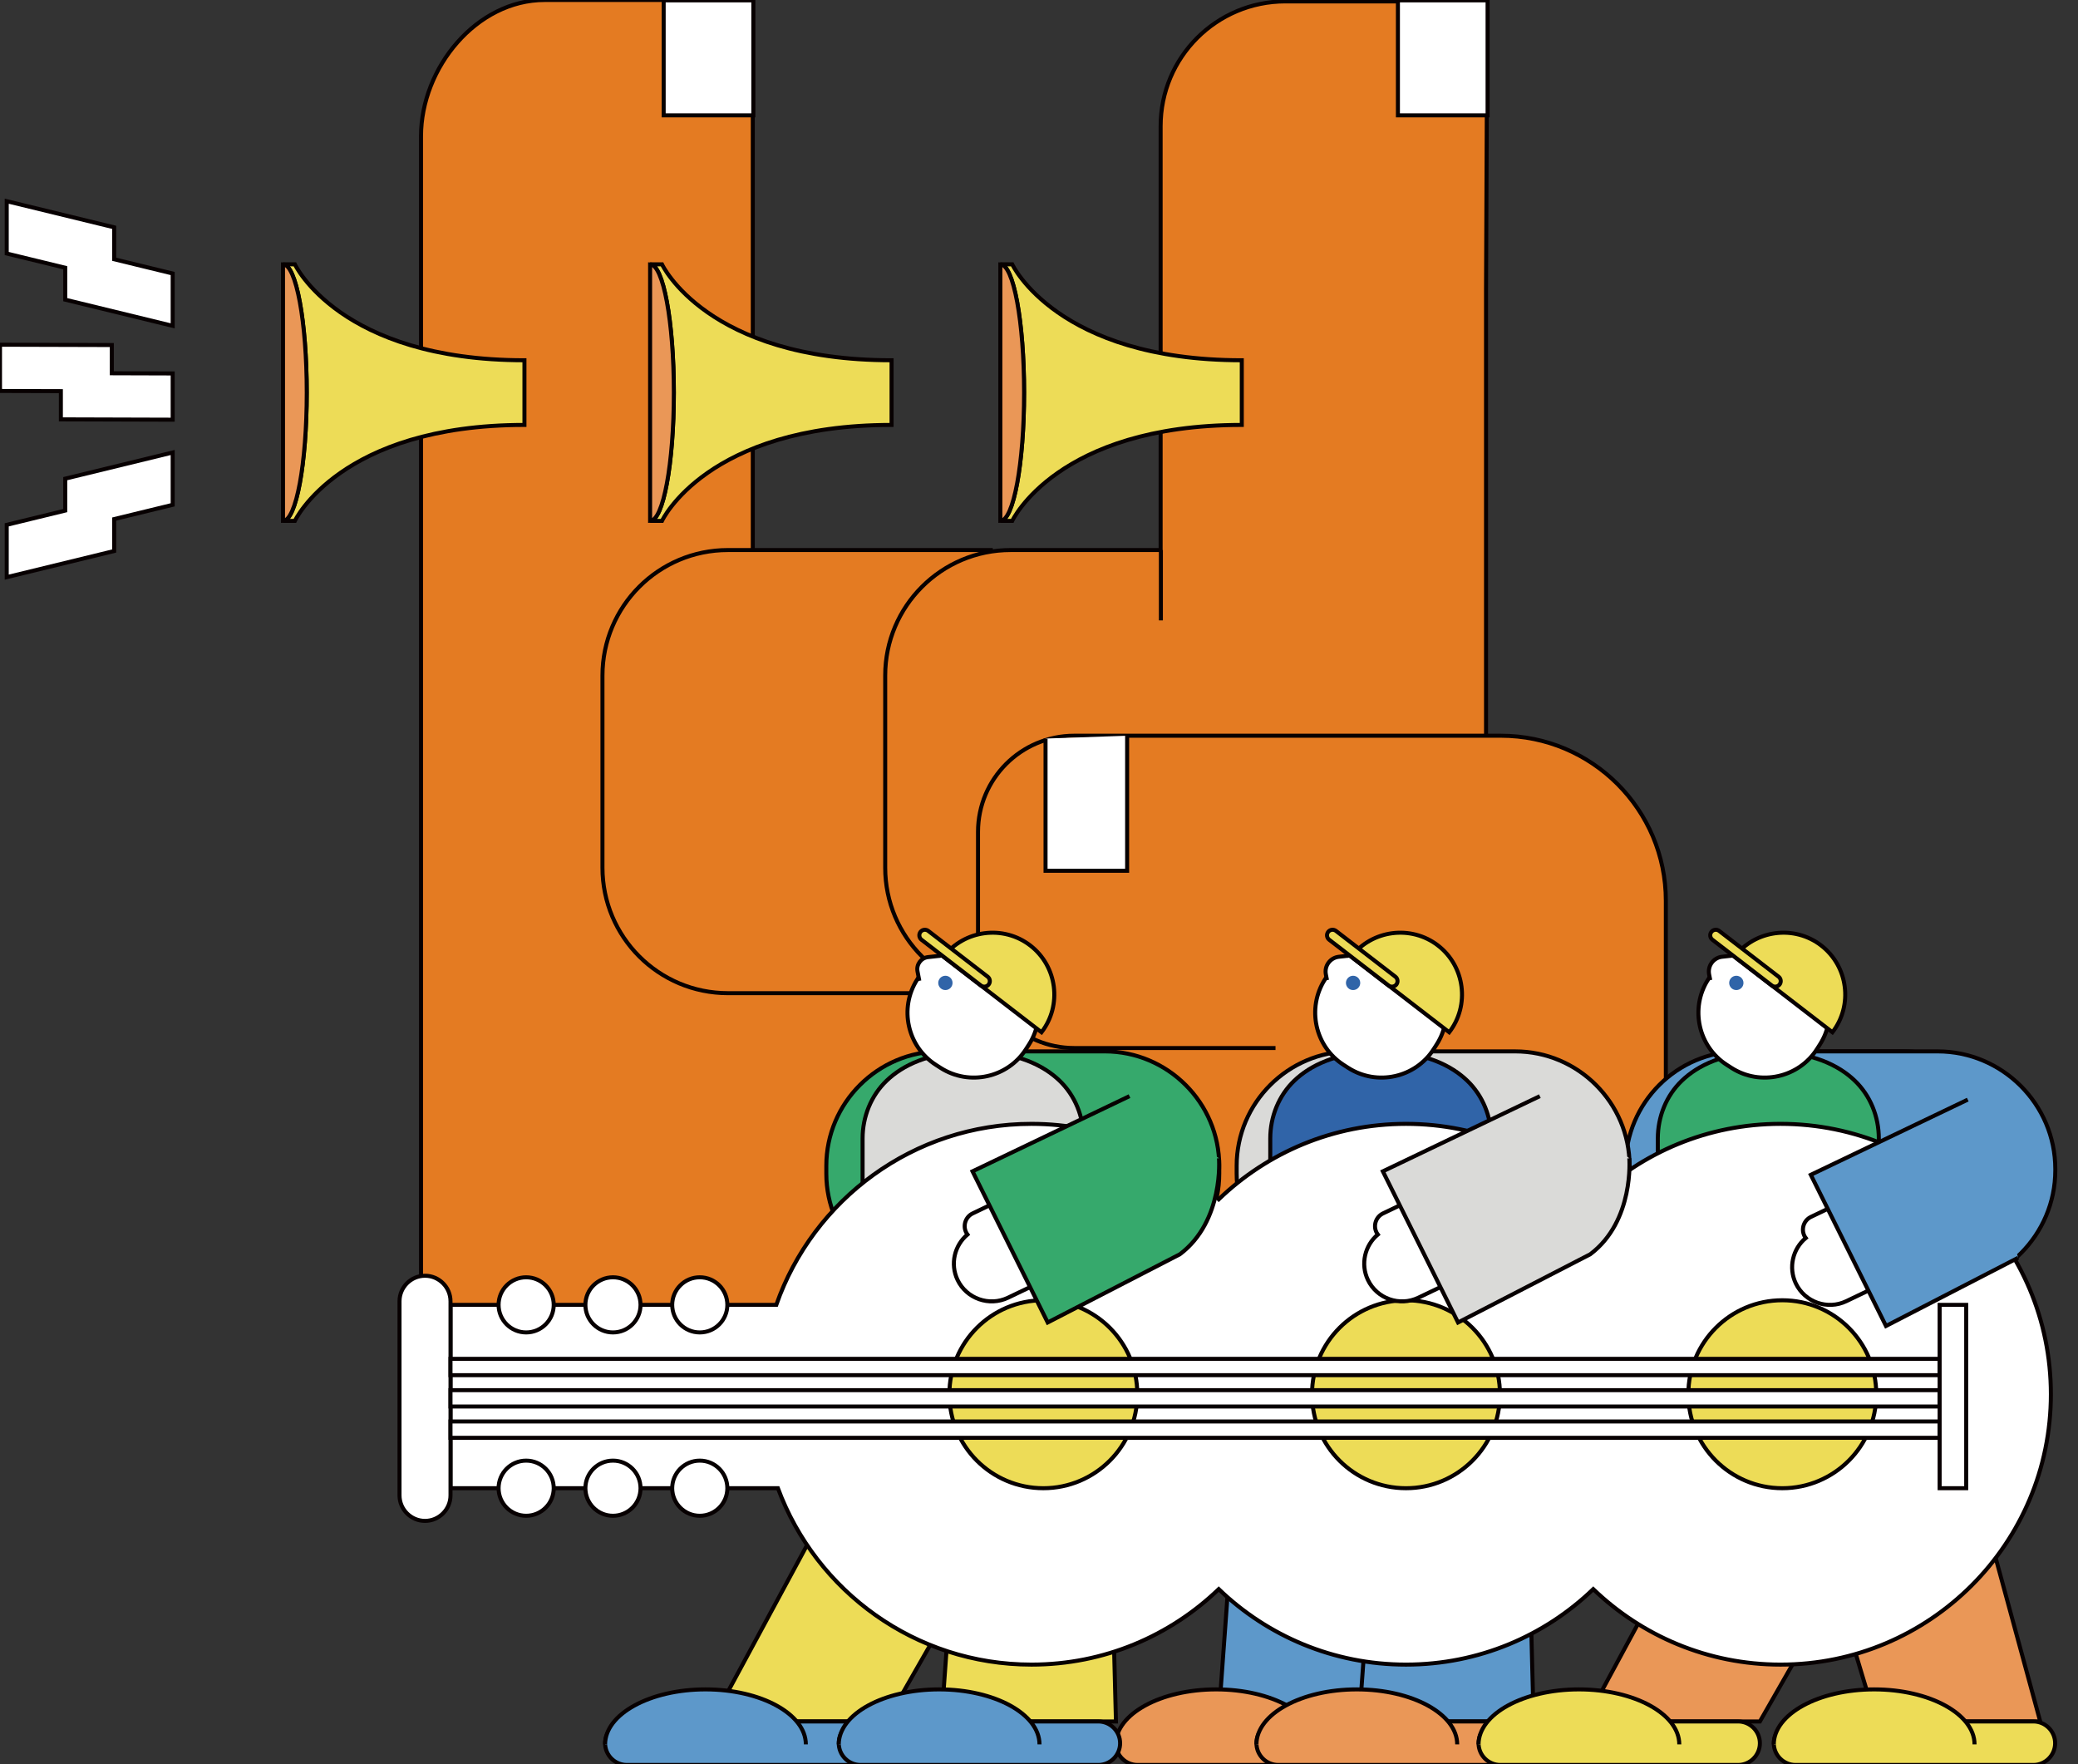
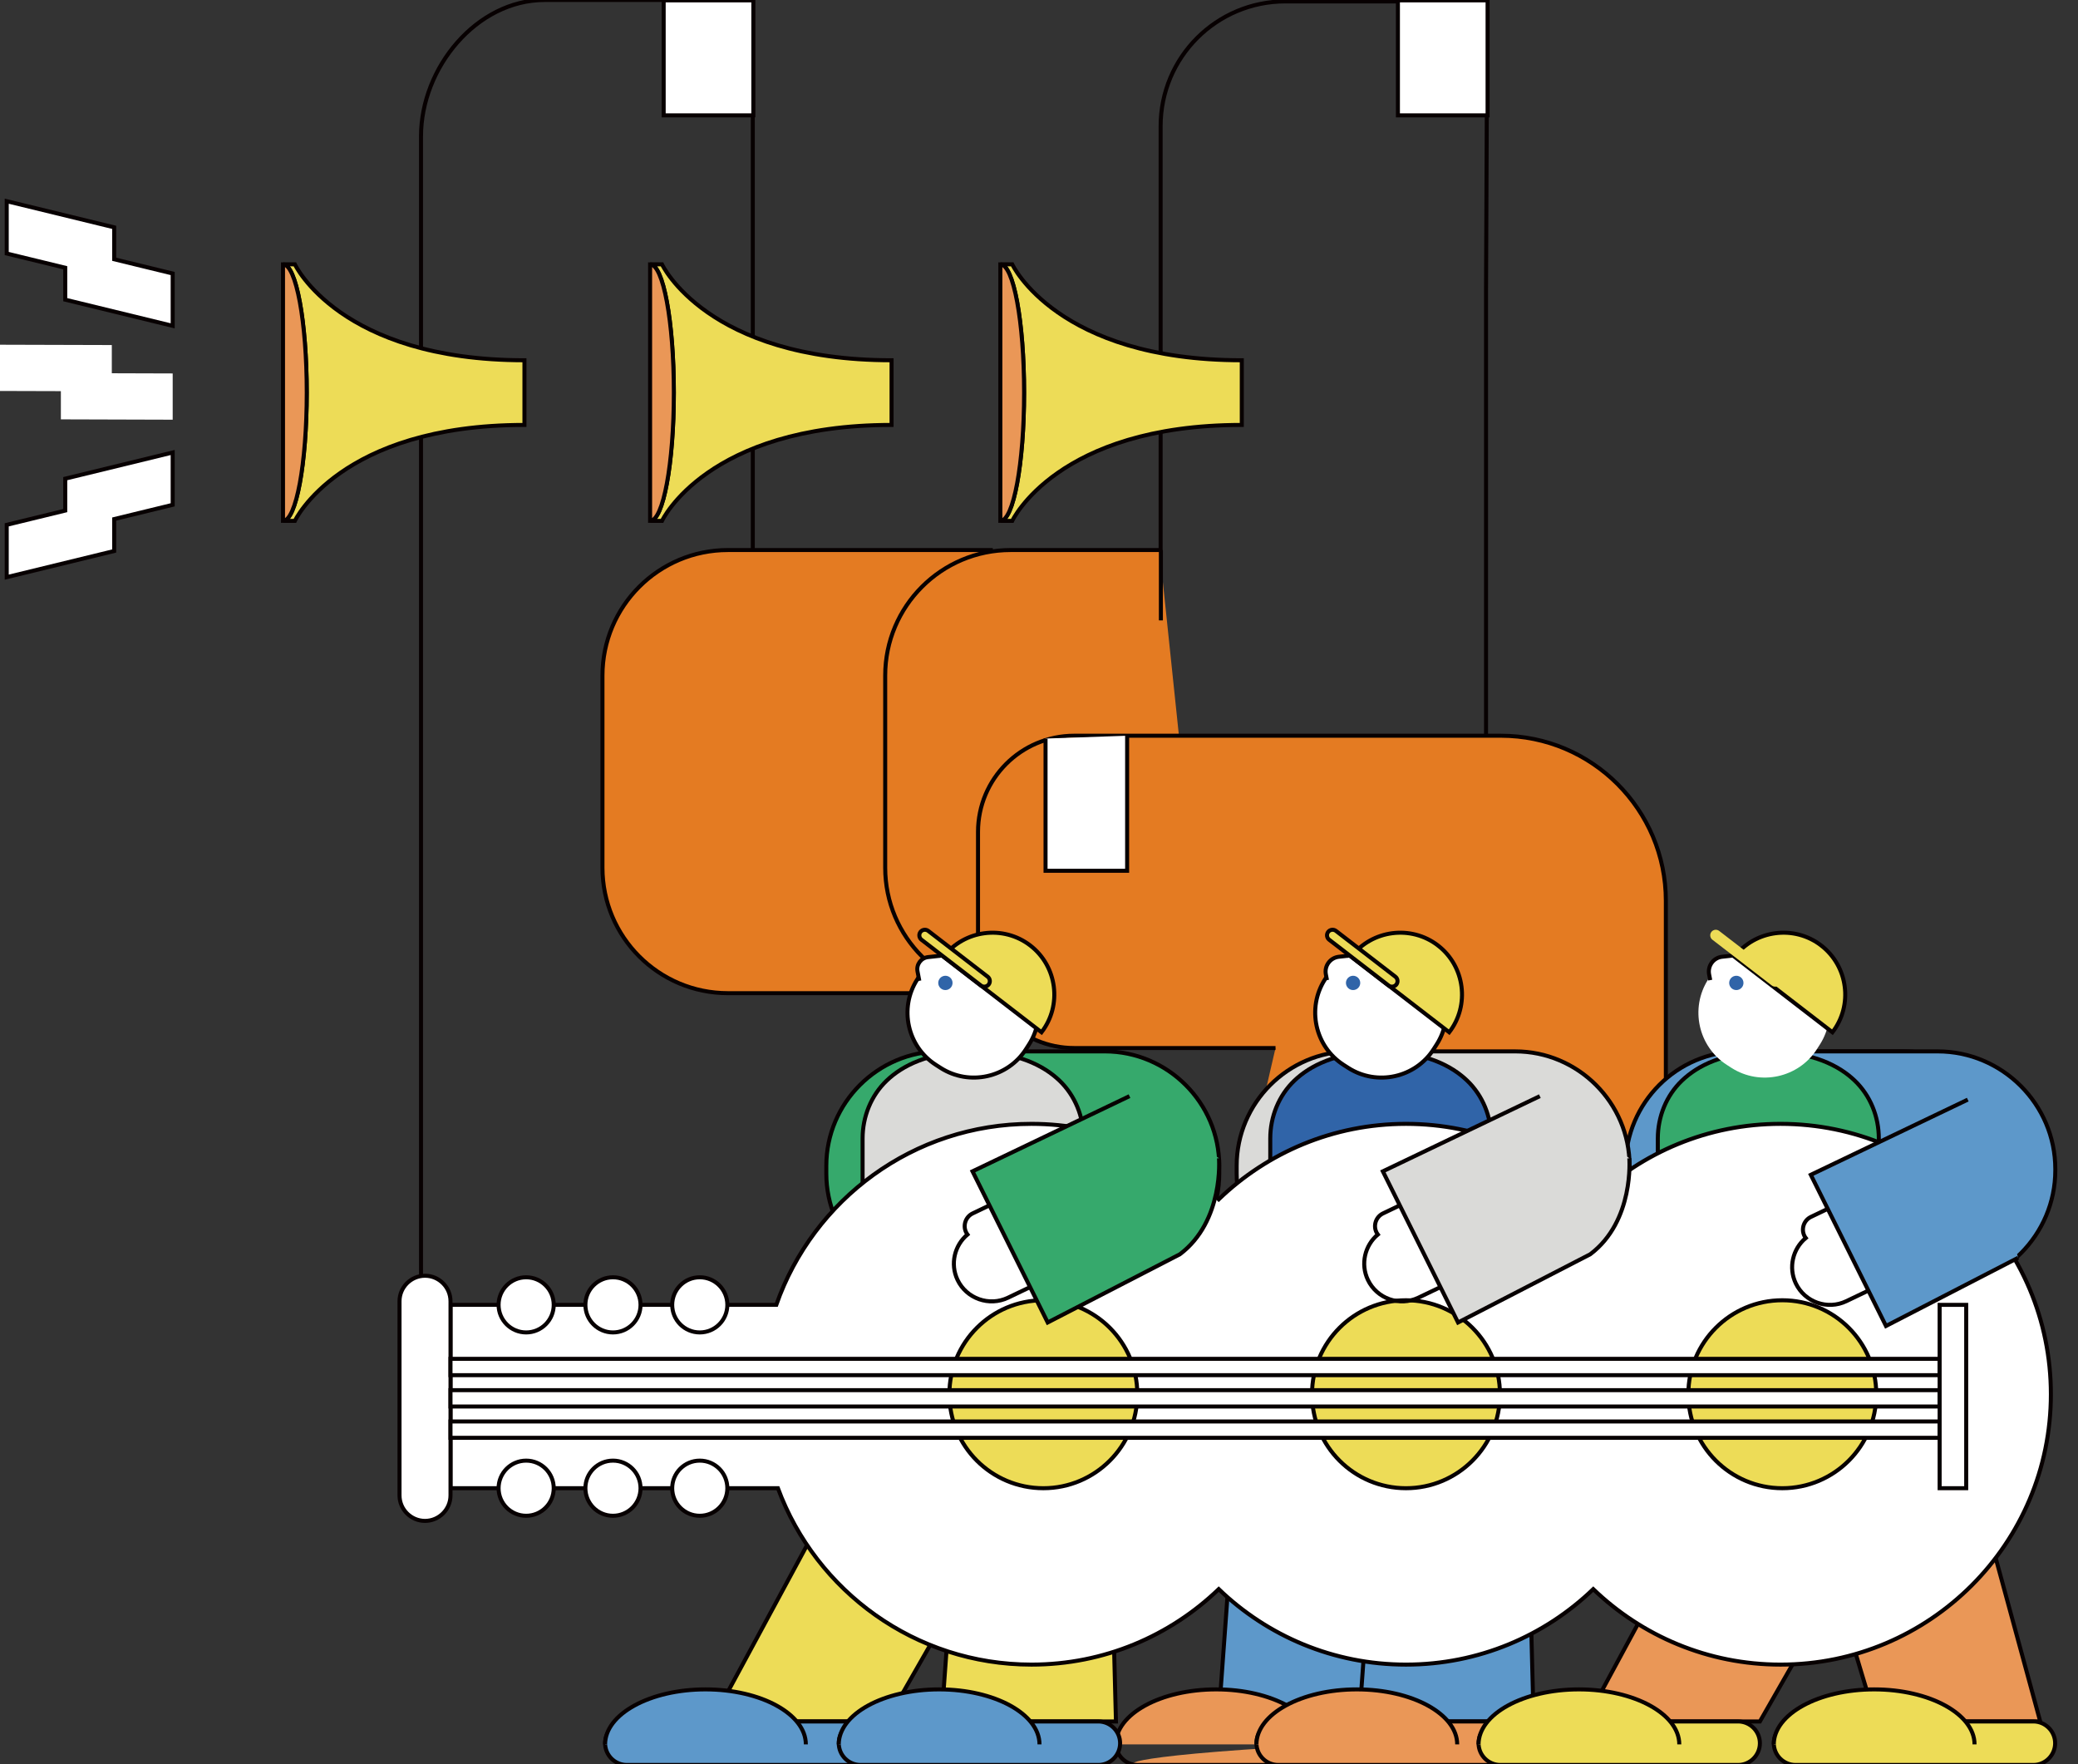
<svg xmlns="http://www.w3.org/2000/svg" version="1.1" id="圖層_1" x="0px" y="0px" width="187px" height="158.74px" viewBox="0 0 187 158.74" enable-background="new 0 0 187 158.74" xml:space="preserve">
  <rect x="0" y="0" width="187" height="158.74" fill="#333333" stroke="none" />
-   <path fill="#E47B22" d="M37.887,12.26v111.663h95.842V26.084l0.111-25.958h-18.168c-6.201,0-11.227,5.026-11.227,11.227v38.69  H67.744V35.402V0L49.022,0C42.873,0,37.887,6.109,37.887,12.26" />
  <path fill="none" stroke="#070001" stroke-width="0.362" stroke-miterlimit="10" d="M37.887,12.26v111.663h95.842V26.084  l0.111-25.958h-18.168c-6.201,0-11.227,5.026-11.227,11.227v38.69H67.744V35.402V0L49.022,0C42.873,0,37.887,6.109,37.887,12.26z" />
  <path fill="#E47B22" d="M89.344,49.493H65.509c-6.237,0-11.293,5.057-11.293,11.294v17.286c0,6.237,5.056,11.293,11.293,11.293  h17.567" />
  <path fill="none" stroke="#070001" stroke-width="0.362" stroke-miterlimit="10" d="M89.344,49.493H65.509  c-6.237,0-11.293,5.057-11.293,11.294v17.286c0,6.237,5.056,11.293,11.293,11.293h17.567" />
  <path fill="#E47B22" d="M104.344,49.493H90.952c-6.237,0-11.293,5.057-11.293,11.294v17.286c0,6.237,5.056,11.293,11.293,11.293  h17.566" />
  <path fill="none" stroke="#070001" stroke-width="0.362" stroke-miterlimit="10" d="M104.344,49.493H90.952  c-6.237,0-11.293,5.057-11.293,11.294v17.286c0,6.237,5.056,11.293,11.293,11.293h17.566" />
  <path fill="#E47B22" d="M107.76,124.682h23.983c10.034,0,18.168-8.133,18.168-18.167V81.053c0-8.202-6.648-14.852-14.851-14.852  H96.667c-4.78,0-8.655,3.875-8.655,8.655v10.792c0,4.779,3.875,8.654,8.655,8.654h18.117" />
  <path fill="none" stroke="#070001" stroke-width="0.362" stroke-miterlimit="10" d="M107.76,124.682h23.983  c10.034,0,18.168-8.133,18.168-18.167V81.053c0-8.202-6.648-14.852-14.851-14.852H96.667c-4.78,0-8.655,3.875-8.655,8.655v10.792  c0,4.779,3.875,8.654,8.655,8.654h18.117" />
  <polyline fill="#FFFFFF" points="94.089,66.455 94.089,78.353 101.431,78.353 101.431,66.201 " />
  <polyline fill="none" stroke="#070001" stroke-width="0.362" stroke-miterlimit="10" points="94.089,66.455 94.089,78.353   101.431,78.353 101.431,66.201 " />
  <line fill="none" stroke="#070001" stroke-width="0.362" stroke-miterlimit="10" x1="104.468" y1="49.493" x2="104.468" y2="55.822" />
  <rect x="125.799" y="0.032" fill="#FFFFFF" width="8.07" height="10.348" />
  <rect x="125.799" y="0.032" fill="none" stroke="#070001" stroke-width="0.362" stroke-miterlimit="10" width="8.07" height="10.348" />
  <rect x="59.724" y="0.032" fill="#FFFFFF" width="8.07" height="10.348" />
  <rect x="59.724" y="0.032" fill="none" stroke="#070001" stroke-width="0.362" stroke-miterlimit="10" width="8.07" height="10.348" />
  <g>
    <path fill="#5D98CA" d="M171.357,115.893h-14.773c-5.661,0-10.294-4.633-10.294-10.294v-0.7c0-5.661,4.633-10.294,10.294-10.294   h14.773c5.662,0,10.294,4.633,10.294,10.294v0.7C181.651,111.26,177.02,115.893,171.357,115.893" />
    <path fill="none" stroke="#070001" stroke-width="0.362" stroke-miterlimit="10" d="M171.357,115.893h-14.773   c-5.661,0-10.294-4.633-10.294-10.294v-0.7c0-5.661,4.633-10.294,10.294-10.294h14.773c5.662,0,10.294,4.633,10.294,10.294v0.7   C181.651,111.26,177.02,115.893,171.357,115.893z" />
  </g>
  <polygon fill="#5D98CA" points="124.875,136.36 125.354,154.897 109.642,154.897 110.717,140.131 " />
  <polygon fill="none" stroke="#070001" stroke-width="0.362" stroke-miterlimit="10" points="124.875,136.36 125.354,154.897   109.642,154.897 110.717,140.131 " />
-   <path fill="#EA9757" d="M102.369,158.814h21.399c1.079,0,1.96-0.882,1.96-1.958c0-1.079-0.882-1.959-1.96-1.959h-21.399  c-1.078,0-1.96,0.88-1.96,1.959C100.409,157.933,101.291,158.814,102.369,158.814" />
+   <path fill="#EA9757" d="M102.369,158.814h21.399c1.079,0,1.96-0.882,1.96-1.958c0-1.079-0.882-1.959-1.96-1.959c-1.078,0-1.96,0.88-1.96,1.959C100.409,157.933,101.291,158.814,102.369,158.814" />
  <path fill="none" stroke="#070001" stroke-width="0.362" stroke-miterlimit="10" d="M102.369,158.814h21.399  c1.079,0,1.96-0.882,1.96-1.958c0-1.079-0.882-1.959-1.96-1.959h-21.399c-1.078,0-1.96,0.88-1.96,1.959  C100.409,157.933,101.291,158.814,102.369,158.814z" />
  <path fill="#EA9757" d="M118.475,156.961c0-2.733-4.044-4.949-9.032-4.949c-4.99,0-9.033,2.216-9.033,4.949" />
  <path fill="none" stroke="#070001" stroke-width="0.362" stroke-miterlimit="10" d="M118.475,156.961  c0-2.733-4.044-4.949-9.032-4.949c-4.99,0-9.033,2.216-9.033,4.949" />
  <polygon fill="#EDDC57" points="99.946,136.36 100.425,154.897 84.713,154.897 85.789,140.131 " />
  <polygon fill="none" stroke="#070001" stroke-width="0.362" stroke-miterlimit="10" points="99.946,136.36 100.425,154.897   84.713,154.897 85.789,140.131 " />
  <polygon fill="#EDDC57" points="74.068,136.36 64.059,154.897 79.771,154.897 88.227,140.131 " />
  <polygon fill="none" stroke="#070001" stroke-width="0.362" stroke-miterlimit="10" points="74.068,136.36 64.059,154.897   79.771,154.897 88.227,140.131 " />
  <path fill="#5D98CA" d="M56.412,158.814h21.4c1.078,0,1.959-0.882,1.959-1.958c0-1.079-0.882-1.959-1.959-1.959h-21.4  c-1.078,0-1.959,0.88-1.959,1.959C54.452,157.933,55.334,158.814,56.412,158.814" />
  <path fill="none" stroke="#070001" stroke-width="0.362" stroke-miterlimit="10" d="M56.412,158.814h21.4  c1.078,0,1.959-0.882,1.959-1.958c0-1.079-0.882-1.959-1.959-1.959h-21.4c-1.078,0-1.959,0.88-1.959,1.959  C54.452,157.933,55.334,158.814,56.412,158.814z" />
  <path fill="#5D98CA" d="M72.518,156.961c0-2.733-4.044-4.949-9.033-4.949c-4.988,0-9.032,2.216-9.032,4.949" />
  <path fill="none" stroke="#070001" stroke-width="0.362" stroke-miterlimit="10" d="M72.518,156.961  c0-2.733-4.044-4.949-9.033-4.949c-4.988,0-9.032,2.216-9.032,4.949" />
  <path fill="#5D98CA" d="M77.44,158.814h21.4c1.077,0,1.959-0.882,1.959-1.958c0-1.079-0.882-1.959-1.959-1.959h-21.4  c-1.078,0-1.959,0.88-1.959,1.959C75.48,157.933,76.362,158.814,77.44,158.814" />
  <path fill="none" stroke="#070001" stroke-width="0.362" stroke-miterlimit="10" d="M77.44,158.814h21.4  c1.077,0,1.959-0.882,1.959-1.958c0-1.079-0.882-1.959-1.959-1.959h-21.4c-1.078,0-1.959,0.88-1.959,1.959  C75.48,157.933,76.362,158.814,77.44,158.814z" />
  <path fill="#5D98CA" d="M93.545,156.961c0-2.733-4.044-4.949-9.032-4.949s-9.032,2.216-9.032,4.949" />
  <path fill="none" stroke="#070001" stroke-width="0.362" stroke-miterlimit="10" d="M93.545,156.961  c0-2.733-4.044-4.949-9.032-4.949s-9.032,2.216-9.032,4.949" />
  <polygon fill="#5D98CA" points="137.535,136.36 138.013,154.897 122.301,154.897 123.376,140.131 " />
  <polygon fill="none" stroke="#070001" stroke-width="0.362" stroke-miterlimit="10" points="137.535,136.36 138.013,154.897   122.301,154.897 123.376,140.131 " />
  <path fill="#EA9757" d="M115.028,158.814h21.401c1.076,0,1.958-0.882,1.958-1.958c0-1.079-0.882-1.959-1.958-1.959h-21.401  c-1.077,0-1.959,0.88-1.959,1.959C113.069,157.933,113.951,158.814,115.028,158.814" />
  <path fill="none" stroke="#070001" stroke-width="0.362" stroke-miterlimit="10" d="M115.028,158.814h21.401  c1.076,0,1.958-0.882,1.958-1.958c0-1.079-0.882-1.959-1.958-1.959h-21.401c-1.077,0-1.959,0.88-1.959,1.959  C113.069,157.933,113.951,158.814,115.028,158.814z" />
  <path fill="#EA9757" d="M131.134,156.961c0-2.733-4.044-4.949-9.032-4.949c-4.99,0-9.033,2.216-9.033,4.949" />
  <path fill="none" stroke="#070001" stroke-width="0.362" stroke-miterlimit="10" d="M131.134,156.961  c0-2.733-4.044-4.949-9.032-4.949c-4.99,0-9.033,2.216-9.033,4.949" />
  <path fill="#36A96C" d="M99.427,115.893H84.653c-5.661,0-10.293-4.633-10.293-10.294v-0.7c0-5.661,4.632-10.294,10.293-10.294  h14.774c5.662,0,10.294,4.633,10.294,10.294v0.7C109.721,111.26,105.088,115.893,99.427,115.893" />
  <path fill="none" stroke="#070001" stroke-width="0.362" stroke-miterlimit="10" d="M99.427,115.893H84.653  c-5.661,0-10.293-4.633-10.293-10.294v-0.7c0-5.661,4.632-10.294,10.293-10.294h14.774c5.662,0,10.294,4.633,10.294,10.294v0.7  C109.721,111.26,105.088,115.893,99.427,115.893z" />
  <path fill="#5D98CA" d="M174.37,115.893h-14.185c-5.823,0-10.588-4.766-10.588-10.589v-0.111c0-5.822,4.765-10.588,10.588-10.588  h14.185c5.824,0,10.588,4.766,10.588,10.588v0.111C184.958,111.127,180.194,115.893,174.37,115.893" />
  <path fill="none" stroke="#070001" stroke-width="0.362" stroke-miterlimit="10" d="M174.37,115.893h-14.185  c-5.823,0-10.588-4.766-10.588-10.589v-0.111c0-5.822,4.765-10.588,10.588-10.588h14.185c5.824,0,10.588,4.766,10.588,10.588v0.111  C184.958,111.127,180.194,115.893,174.37,115.893z" />
  <path fill="#DADAD8" d="M136.354,115.893H121.58c-5.66,0-10.292-4.633-10.292-10.294v-0.7c0-5.661,4.632-10.294,10.292-10.294  h14.774c5.662,0,10.293,4.633,10.293,10.294v0.7C146.647,111.26,142.017,115.893,136.354,115.893" />
  <path fill="none" stroke="#070001" stroke-width="0.362" stroke-miterlimit="10" d="M136.354,115.893H121.58  c-5.66,0-10.292-4.633-10.292-10.294v-0.7c0-5.661,4.632-10.294,10.292-10.294h14.774c5.662,0,10.293,4.633,10.293,10.294v0.7  C146.647,111.26,142.017,115.893,136.354,115.893z" />
  <polygon fill="#EA9757" points="178.549,136.36 183.6,154.897 168.83,154.897 164.391,140.131 " />
  <polygon fill="none" stroke="#070001" stroke-width="0.362" stroke-miterlimit="10" points="178.549,136.36 183.6,154.897   168.83,154.897 164.391,140.131 " />
  <polygon fill="#EA9757" points="152.671,136.36 142.662,154.897 158.374,154.897 166.829,140.131 " />
  <polygon fill="none" stroke="#070001" stroke-width="0.362" stroke-miterlimit="10" points="152.671,136.36 142.662,154.897   158.374,154.897 166.829,140.131 " />
  <path fill="#36A96C" d="M166.903,97.231c-1.412-1.352-3.742-2.534-7.555-2.619v-0.008c-0.074,0-0.144,0.003-0.215,0.005  c-0.074-0.002-0.143-0.005-0.217-0.005v0.008c-3.813,0.085-6.143,1.268-7.555,2.619c-1.416,1.353-2.173,3.256-2.173,5.213v16.247  h9.728h0.432h9.728v-16.247C169.076,100.487,168.319,98.584,166.903,97.231" />
  <path fill="none" stroke="#070001" stroke-width="0.362" stroke-miterlimit="10" d="M166.903,97.231  c-1.412-1.352-3.742-2.534-7.555-2.619v-0.008c-0.074,0-0.144,0.003-0.215,0.005c-0.074-0.002-0.143-0.005-0.217-0.005v0.008  c-3.813,0.085-6.143,1.268-7.555,2.619c-1.416,1.353-2.173,3.256-2.173,5.213v16.247h9.728h0.432h9.728v-16.247  C169.076,100.487,168.319,98.584,166.903,97.231z" />
  <path fill="#3064A8" d="M132.026,97.231c-1.412-1.352-3.741-2.534-7.555-2.619v-0.008c-0.073,0-0.144,0.003-0.215,0.005  c-0.074-0.002-0.143-0.005-0.217-0.005v0.008c-3.813,0.085-6.141,1.268-7.555,2.619c-1.416,1.353-2.172,3.256-2.172,5.213v16.247  h9.727h0.432h9.728v-16.247C134.199,100.487,133.442,98.584,132.026,97.231" />
  <path fill="none" stroke="#070001" stroke-width="0.362" stroke-miterlimit="10" d="M132.026,97.231  c-1.412-1.352-3.741-2.534-7.555-2.619v-0.008c-0.073,0-0.144,0.003-0.215,0.005c-0.074-0.002-0.143-0.005-0.217-0.005v0.008  c-3.813,0.085-6.141,1.268-7.555,2.619c-1.416,1.353-2.172,3.256-2.172,5.213v16.247h9.727h0.432h9.728v-16.247  C134.199,100.487,133.442,98.584,132.026,97.231z" />
  <path fill="#DADAD8" d="M95.339,97.231c-1.414-1.352-3.742-2.534-7.556-2.619v-0.008c-0.074,0-0.143,0.003-0.216,0.005  c-0.073-0.002-0.142-0.005-0.216-0.005v0.008c-3.813,0.085-6.142,1.268-7.555,2.619c-1.416,1.353-2.171,3.256-2.171,5.213v16.247  h9.726h0.432h9.726v-16.247C97.51,100.487,96.755,98.584,95.339,97.231" />
  <path fill="none" stroke="#070001" stroke-width="0.362" stroke-miterlimit="10" d="M95.339,97.231  c-1.414-1.352-3.742-2.534-7.556-2.619v-0.008c-0.074,0-0.143,0.003-0.216,0.005c-0.073-0.002-0.142-0.005-0.216-0.005v0.008  c-3.813,0.085-6.142,1.268-7.555,2.619c-1.416,1.353-2.171,3.256-2.171,5.213v16.247h9.726h0.432h9.726v-16.247  C97.51,100.487,96.755,98.584,95.339,97.231z" />
  <path fill="#FFFFFF" d="M155.404,95.822l0.42,0.27c2.579,1.646,6.035,0.885,7.684-1.693l0.268-0.42  c1.647-2.58,0.885-6.036-1.693-7.683l-0.421-0.269c-2.577-1.648-6.033-0.886-7.682,1.692l-0.269,0.421  C152.064,90.718,152.825,94.176,155.404,95.822" />
-   <path fill="none" stroke="#070001" stroke-width="0.362" stroke-miterlimit="10" d="M155.404,95.822l0.42,0.27  c2.579,1.646,6.035,0.885,7.684-1.693l0.268-0.42c1.647-2.58,0.885-6.036-1.693-7.683l-0.421-0.269  c-2.577-1.648-6.033-0.886-7.682,1.692l-0.269,0.421C152.064,90.718,152.825,94.176,155.404,95.822z" />
  <path fill="#FFFFFF" d="M155.974,85.979l-0.999,0.109c-0.783,0.087-1.323,0.823-1.17,1.595l0.1,0.51" />
  <path fill="none" stroke="#070001" stroke-width="0.362" stroke-miterlimit="10" d="M155.974,85.979l-0.999,0.109  c-0.783,0.087-1.323,0.823-1.17,1.595l0.1,0.51" />
  <path fill="#3064A8" d="M155.71,88.096c-0.19,0.3-0.104,0.697,0.196,0.89c0.299,0.19,0.697,0.104,0.89-0.196  c0.19-0.301,0.102-0.698-0.196-0.89C156.299,87.709,155.901,87.797,155.71,88.096" />
  <path fill="#EDDC57" d="M156.086,86.086L156.086,86.086c1.868-2.423,5.381-2.878,7.805-1.011v0.002  c2.425,1.869,2.88,5.381,1.011,7.806L156.086,86.086z" />
  <path fill="none" stroke="#070001" stroke-width="0.362" stroke-miterlimit="10" d="M156.086,86.086L156.086,86.086  c1.868-2.423,5.381-2.878,7.805-1.011v0.002c2.425,1.869,2.88,5.381,1.011,7.806L156.086,86.086z" />
  <path fill="#EDDC57" d="M159.446,88.676l-5.348-4.12c-0.218-0.169-0.258-0.484-0.09-0.702c0.167-0.217,0.483-0.259,0.701-0.09  l5.346,4.121c0.218,0.168,0.259,0.483,0.091,0.701C159.979,88.803,159.663,88.845,159.446,88.676" />
-   <path fill="none" stroke="#070001" stroke-width="0.362" stroke-miterlimit="10" d="M159.446,88.676l-5.348-4.12  c-0.218-0.169-0.258-0.484-0.09-0.702c0.167-0.217,0.483-0.259,0.701-0.09l5.346,4.121c0.218,0.168,0.259,0.483,0.091,0.701  C159.979,88.803,159.663,88.845,159.446,88.676z" />
  <path fill="#FFFFFF" d="M120.916,95.822l0.421,0.27c2.58,1.646,6.036,0.885,7.682-1.693l0.269-0.42  c1.648-2.58,0.885-6.036-1.692-7.683l-0.421-0.269c-2.578-1.648-6.036-0.886-7.682,1.692l-0.269,0.421  C117.578,90.718,118.339,94.176,120.916,95.822" />
  <path fill="none" stroke="#070001" stroke-width="0.362" stroke-miterlimit="10" d="M120.916,95.822l0.421,0.27  c2.58,1.646,6.036,0.885,7.682-1.693l0.269-0.42c1.648-2.58,0.885-6.036-1.692-7.683l-0.421-0.269  c-2.578-1.648-6.036-0.886-7.682,1.692l-0.269,0.421C117.578,90.718,118.339,94.176,120.916,95.822z" />
  <path fill="#FFFFFF" d="M121.487,85.979l-1.001,0.111c-0.782,0.085-1.321,0.821-1.17,1.592l0.101,0.511" />
  <path fill="none" stroke="#070001" stroke-width="0.362" stroke-miterlimit="10" d="M121.487,85.979l-1.001,0.111  c-0.782,0.085-1.321,0.821-1.17,1.592l0.101,0.511" />
  <path fill="#3064A8" d="M121.223,88.096c-0.192,0.3-0.104,0.697,0.196,0.89c0.299,0.19,0.696,0.104,0.888-0.196  c0.192-0.301,0.104-0.698-0.196-0.89C121.812,87.709,121.415,87.797,121.223,88.096" />
  <path fill="#EDDC57" d="M121.599,86.086L121.599,86.086c1.869-2.423,5.381-2.878,7.806-1.011v0.002  c2.424,1.869,2.879,5.381,1.01,7.806L121.599,86.086z" />
  <path fill="none" stroke="#070001" stroke-width="0.362" stroke-miterlimit="10" d="M121.599,86.086L121.599,86.086  c1.869-2.423,5.381-2.878,7.806-1.011v0.002c2.424,1.869,2.879,5.381,1.01,7.806L121.599,86.086z" />
  <path fill="#EDDC57" d="M124.958,88.676l-5.346-4.12c-0.218-0.169-0.258-0.484-0.091-0.702c0.167-0.217,0.484-0.259,0.703-0.09  l5.346,4.121c0.218,0.168,0.258,0.483,0.091,0.701C125.491,88.803,125.176,88.845,124.958,88.676" />
  <path fill="none" stroke="#070001" stroke-width="0.362" stroke-miterlimit="10" d="M124.958,88.676l-5.346-4.12  c-0.218-0.169-0.258-0.484-0.091-0.702c0.167-0.217,0.484-0.259,0.703-0.09l5.346,4.121c0.218,0.168,0.258,0.483,0.091,0.701  C125.491,88.803,125.176,88.845,124.958,88.676z" />
  <path fill="#FFFFFF" d="M84.229,95.822l0.421,0.27c2.578,1.646,6.035,0.885,7.682-1.693l0.269-0.42  c1.647-2.58,0.886-6.036-1.693-7.683l-0.421-0.269c-2.578-1.648-6.035-0.886-7.682,1.692l-0.269,0.421  C80.889,90.718,81.65,94.176,84.229,95.822" />
  <path fill="none" stroke="#070001" stroke-width="0.362" stroke-miterlimit="10" d="M84.229,95.822l0.421,0.27  c2.578,1.646,6.035,0.885,7.682-1.693l0.269-0.42c1.647-2.58,0.886-6.036-1.693-7.683l-0.421-0.269  c-2.578-1.648-6.035-0.886-7.682,1.692l-0.269,0.421C80.889,90.718,81.65,94.176,84.229,95.822z" />
  <path fill="#FFFFFF" d="M84.799,85.979l-1.284,0.142c-0.63,0.068-1.067,0.661-0.948,1.284l0.162,0.849" />
  <path fill="none" stroke="#070001" stroke-width="0.362" stroke-miterlimit="10" d="M84.799,85.979l-1.284,0.142  c-0.63,0.068-1.067,0.661-0.948,1.284l0.162,0.849" />
  <path fill="#3064A8" d="M84.534,88.096c-0.191,0.3-0.104,0.697,0.196,0.89c0.299,0.19,0.697,0.104,0.889-0.196  c0.191-0.301,0.104-0.698-0.195-0.89C85.124,87.709,84.726,87.797,84.534,88.096" />
  <path fill="#EDDC57" d="M84.91,86.086L84.91,86.086c1.869-2.423,5.381-2.878,7.806-1.009l0,0c2.425,1.869,2.879,5.381,1.01,7.806  L84.91,86.086z" />
  <path fill="none" stroke="#070001" stroke-width="0.362" stroke-miterlimit="10" d="M84.91,86.086L84.91,86.086  c1.869-2.423,5.381-2.878,7.806-1.009l0,0c2.425,1.869,2.879,5.381,1.01,7.806L84.91,86.086z" />
  <path fill="#EDDC57" d="M88.27,88.676l-5.346-4.12c-0.217-0.169-0.259-0.484-0.09-0.702c0.168-0.217,0.483-0.259,0.702-0.09  l5.345,4.121c0.218,0.168,0.259,0.483,0.091,0.701C88.803,88.803,88.488,88.845,88.27,88.676" />
  <path fill="none" stroke="#070001" stroke-width="0.362" stroke-miterlimit="10" d="M88.27,88.676l-5.346-4.12  c-0.217-0.169-0.259-0.484-0.09-0.702c0.168-0.217,0.483-0.259,0.702-0.09l5.345,4.121c0.218,0.168,0.259,0.483,0.091,0.701  C88.803,88.803,88.488,88.845,88.27,88.676z" />
  <path fill="#FFFFFF" d="M40.541,117.412h29.318c3.321-9.483,12.345-16.287,22.963-16.287c6.543,0,12.479,2.588,16.852,6.79  c4.373-4.202,10.307-6.79,16.852-6.79c6.543,0,12.48,2.588,16.852,6.79c4.372-4.202,10.309-6.79,16.852-6.79  c13.437,0,24.33,10.892,24.33,24.329c0,13.436-10.894,24.328-24.33,24.328c-6.543,0-12.479-2.587-16.852-6.791  c-4.372,4.204-10.309,6.791-16.852,6.791c-6.545,0-12.479-2.587-16.852-6.791c-4.373,4.204-10.309,6.791-16.852,6.791  c-10.463,0-19.382-6.604-22.818-15.873H40.541V117.412z" />
  <path fill="none" stroke="#070001" stroke-width="0.362" stroke-miterlimit="10" d="M40.541,117.412h29.318  c3.321-9.483,12.345-16.287,22.963-16.287c6.543,0,12.479,2.588,16.852,6.79c4.373-4.202,10.307-6.79,16.852-6.79  c6.543,0,12.48,2.588,16.852,6.79c4.372-4.202,10.309-6.79,16.852-6.79c13.437,0,24.33,10.892,24.33,24.329  c0,13.436-10.894,24.328-24.33,24.328c-6.543,0-12.479-2.587-16.852-6.791c-4.372,4.204-10.309,6.791-16.852,6.791  c-6.545,0-12.479-2.587-16.852-6.791c-4.373,4.204-10.309,6.791-16.852,6.791c-10.463,0-19.382-6.604-22.818-15.873H40.541V117.412z  " />
  <path fill="#EDDC57" d="M151.935,125.454c0,4.67,3.786,8.455,8.455,8.455c4.671,0,8.456-3.785,8.456-8.455  c0-4.669-3.785-8.455-8.456-8.455C155.721,116.999,151.935,120.785,151.935,125.454" />
  <circle fill="none" stroke="#070001" stroke-width="0.362" stroke-miterlimit="10" cx="160.39" cy="125.454" r="8.456" />
  <path fill="#EDDC57" d="M118.069,125.454c0,4.67,3.786,8.455,8.456,8.455s8.456-3.785,8.456-8.455c0-4.669-3.786-8.455-8.456-8.455  S118.069,120.785,118.069,125.454" />
  <circle fill="none" stroke="#070001" stroke-width="0.362" stroke-miterlimit="10" cx="126.525" cy="125.454" r="8.456" />
  <path fill="#EDDC57" d="M85.436,125.454c0,4.67,3.786,8.455,8.456,8.455s8.456-3.785,8.456-8.455c0-4.669-3.786-8.455-8.456-8.455  S85.436,120.785,85.436,125.454" />
  <circle fill="none" stroke="#070001" stroke-width="0.362" stroke-miterlimit="10" cx="93.891" cy="125.454" r="8.456" />
  <path fill="#FFFFFF" d="M38.247,136.851L38.247,136.851c1.261,0,2.294-1.032,2.294-2.294v-17.47c0-1.263-1.033-2.295-2.294-2.295  s-2.294,1.032-2.294,2.295v17.47C35.953,135.818,36.985,136.851,38.247,136.851" />
  <path fill="none" stroke="#070001" stroke-width="0.362" stroke-miterlimit="10" d="M38.247,136.851L38.247,136.851  c1.261,0,2.294-1.032,2.294-2.294v-17.47c0-1.263-1.033-2.295-2.294-2.295s-2.294,1.032-2.294,2.295v17.47  C35.953,135.818,36.985,136.851,38.247,136.851z" />
  <path fill="#FFFFFF" d="M44.868,133.909c0,1.371,1.111,2.482,2.481,2.482s2.481-1.111,2.481-2.482c0-1.37-1.111-2.481-2.481-2.481  S44.868,132.539,44.868,133.909" />
  <circle fill="none" stroke="#070001" stroke-width="0.362" stroke-miterlimit="10" cx="47.349" cy="133.909" r="2.481" />
  <path fill="#FFFFFF" d="M52.68,133.909c0,1.371,1.111,2.482,2.481,2.482s2.481-1.111,2.481-2.482c0-1.37-1.111-2.481-2.481-2.481  S52.68,132.539,52.68,133.909" />
  <circle fill="none" stroke="#070001" stroke-width="0.362" stroke-miterlimit="10" cx="55.161" cy="133.909" r="2.481" />
  <path fill="#FFFFFF" d="M60.492,133.909c0,1.371,1.111,2.482,2.481,2.482s2.481-1.111,2.481-2.482c0-1.37-1.111-2.481-2.481-2.481  S60.492,132.539,60.492,133.909" />
  <circle fill="none" stroke="#070001" stroke-width="0.362" stroke-miterlimit="10" cx="62.973" cy="133.909" r="2.481" />
  <path fill="#FFFFFF" d="M44.868,117.412c0,1.37,1.111,2.481,2.481,2.481s2.481-1.111,2.481-2.481c0-1.371-1.111-2.482-2.481-2.482  S44.868,116.041,44.868,117.412" />
  <circle fill="none" stroke="#070001" stroke-width="0.362" stroke-miterlimit="10" cx="47.349" cy="117.412" r="2.481" />
  <path fill="#FFFFFF" d="M52.68,117.412c0,1.37,1.111,2.481,2.481,2.481s2.481-1.111,2.481-2.481c0-1.371-1.111-2.482-2.481-2.482  S52.68,116.041,52.68,117.412" />
  <circle fill="none" stroke="#070001" stroke-width="0.362" stroke-miterlimit="10" cx="55.161" cy="117.412" r="2.481" />
  <path fill="#FFFFFF" d="M60.492,117.412c0,1.37,1.111,2.481,2.481,2.481s2.481-1.111,2.481-2.481c0-1.371-1.111-2.482-2.481-2.482  S60.492,116.041,60.492,117.412" />
  <circle fill="none" stroke="#070001" stroke-width="0.362" stroke-miterlimit="10" cx="62.973" cy="117.412" r="2.481" />
  <rect x="40.541" y="122.269" fill="#FFFFFF" width="134.007" height="1.47" />
  <rect x="40.541" y="122.269" fill="none" stroke="#070001" stroke-width="0.362" stroke-miterlimit="10" width="134.007" height="1.47" />
  <rect x="40.541" y="125.088" fill="#FFFFFF" width="134.007" height="1.47" />
  <rect x="40.541" y="125.088" fill="none" stroke="#070001" stroke-width="0.362" stroke-miterlimit="10" width="134.007" height="1.47" />
  <rect x="40.541" y="127.905" fill="#FFFFFF" width="134.007" height="1.47" />
  <rect x="40.541" y="127.905" fill="none" stroke="#070001" stroke-width="0.362" stroke-miterlimit="10" width="134.007" height="1.47" />
  <rect x="174.548" y="117.412" fill="#FFFFFF" width="2.391" height="16.497" />
  <rect x="174.548" y="117.412" fill="none" stroke="#070001" stroke-width="0.362" stroke-miterlimit="10" width="2.391" height="16.497" />
  <path fill="#FFFFFF" d="M162.499,111.396c-0.049-0.063-0.092-0.132-0.127-0.206c-0.302-0.63-0.033-1.393,0.597-1.694l1.535-0.734  c0.631-0.302,1.393-0.033,1.694,0.597c0.042,0.087,0.069,0.177,0.091,0.267c1.44-0.215,2.923,0.517,3.583,1.896  c0.81,1.689,0.089,3.733-1.601,4.542l-2.123,1.017c-1.689,0.81-3.733,0.09-4.543-1.6  C160.922,114.05,161.334,112.371,162.499,111.396" />
  <path fill="none" stroke="#070001" stroke-width="0.362" stroke-miterlimit="10" d="M162.499,111.396  c-0.049-0.063-0.092-0.132-0.127-0.206c-0.302-0.63-0.033-1.393,0.597-1.694l1.535-0.734c0.631-0.302,1.393-0.033,1.694,0.597  c0.042,0.087,0.069,0.177,0.091,0.267c1.44-0.215,2.923,0.517,3.583,1.896c0.81,1.689,0.089,3.733-1.601,4.542l-2.123,1.017  c-1.689,0.81-3.733,0.09-4.543-1.6C160.922,114.05,161.334,112.371,162.499,111.396z" />
  <polyline fill="#5D98CA" points="177.081,98.944 162.955,105.71 169.72,119.312 181.616,113.174 " />
  <polyline fill="none" stroke="#070001" stroke-width="0.362" stroke-miterlimit="10" points="177.081,98.944 162.955,105.71   169.72,119.312 181.616,113.174 " />
-   <path fill="#FFFFFF" d="M123.991,111.082c-0.048-0.063-0.091-0.131-0.127-0.205c-0.302-0.63-0.033-1.393,0.597-1.694l1.535-0.735  c0.63-0.302,1.393-0.032,1.694,0.598c0.042,0.086,0.069,0.175,0.091,0.266c1.44-0.217,2.922,0.517,3.583,1.896  c0.81,1.689,0.089,3.733-1.601,4.543l-2.123,1.016c-1.689,0.81-3.733,0.089-4.542-1.601  C122.414,113.735,122.826,112.057,123.991,111.082" />
  <path fill="none" stroke="#070001" stroke-width="0.362" stroke-miterlimit="10" d="M123.991,111.082  c-0.048-0.063-0.091-0.131-0.127-0.205c-0.302-0.63-0.033-1.393,0.597-1.694l1.535-0.735c0.63-0.302,1.393-0.032,1.694,0.598  c0.042,0.086,0.069,0.175,0.091,0.266c1.44-0.217,2.922,0.517,3.583,1.896c0.81,1.689,0.089,3.733-1.601,4.543l-2.123,1.016  c-1.689,0.81-3.733,0.089-4.542-1.601C122.414,113.735,122.826,112.057,123.991,111.082z" />
  <path fill="#DADAD8" d="M146.623,104.219c0,0,0.464,5.647-3.517,8.64l-11.896,6.138l-6.766-13.6l14.128-6.766" />
  <path fill="none" stroke="#070001" stroke-width="0.362" stroke-miterlimit="10" d="M146.623,104.219c0,0,0.464,5.647-3.517,8.64  l-11.896,6.138l-6.766-13.6l14.128-6.766" />
  <path fill="#FFFFFF" d="M87.062,111.082c-0.047-0.063-0.09-0.131-0.125-0.205c-0.302-0.63-0.033-1.393,0.596-1.694l1.536-0.735  c0.63-0.302,1.392-0.032,1.693,0.598c0.042,0.086,0.07,0.175,0.091,0.266c1.441-0.217,2.923,0.517,3.584,1.896  c0.808,1.689,0.088,3.733-1.602,4.543l-2.122,1.016c-1.69,0.81-3.734,0.089-4.543-1.601  C85.486,113.735,85.898,112.057,87.062,111.082" />
  <path fill="none" stroke="#070001" stroke-width="0.362" stroke-miterlimit="10" d="M87.062,111.082  c-0.047-0.063-0.09-0.131-0.125-0.205c-0.302-0.63-0.033-1.393,0.596-1.694l1.536-0.735c0.63-0.302,1.392-0.032,1.693,0.598  c0.042,0.086,0.07,0.175,0.091,0.266c1.441-0.217,2.923,0.517,3.584,1.896c0.808,1.689,0.088,3.733-1.602,4.543l-2.122,1.016  c-1.69,0.81-3.734,0.089-4.543-1.601C85.486,113.735,85.898,112.057,87.062,111.082z" />
  <path fill="#36A96C" d="M109.696,104.219c0,0,0.463,5.647-3.517,8.64l-11.896,6.138l-6.766-13.6l14.127-6.766" />
  <path fill="none" stroke="#070001" stroke-width="0.362" stroke-miterlimit="10" d="M109.696,104.219c0,0,0.463,5.647-3.517,8.64  l-11.896,6.138l-6.766-13.6l14.127-6.766" />
  <path fill="#EDDC57" d="M135.015,158.814h21.398c1.079,0,1.961-0.882,1.961-1.958c0-1.079-0.882-1.959-1.961-1.959h-21.398  c-1.077,0-1.959,0.88-1.959,1.959C133.056,157.933,133.938,158.814,135.015,158.814" />
  <path fill="none" stroke="#070001" stroke-width="0.362" stroke-miterlimit="10" d="M135.015,158.814h21.398  c1.079,0,1.961-0.882,1.961-1.958c0-1.079-0.882-1.959-1.961-1.959h-21.398c-1.077,0-1.959,0.88-1.959,1.959  C133.056,157.933,133.938,158.814,135.015,158.814z" />
  <path fill="#EDDC57" d="M151.12,156.961c0-2.733-4.044-4.949-9.032-4.949c-4.989,0-9.032,2.216-9.032,4.949" />
  <path fill="none" stroke="#070001" stroke-width="0.362" stroke-miterlimit="10" d="M151.12,156.961  c0-2.733-4.044-4.949-9.032-4.949c-4.989,0-9.032,2.216-9.032,4.949" />
  <path fill="#EDDC57" d="M161.584,158.814h21.401c1.076,0,1.958-0.882,1.958-1.958c0-1.079-0.882-1.959-1.958-1.959h-21.401  c-1.076,0-1.959,0.88-1.959,1.959C159.625,157.933,160.508,158.814,161.584,158.814" />
  <path fill="none" stroke="#070001" stroke-width="0.362" stroke-miterlimit="10" d="M161.584,158.814h21.401  c1.076,0,1.958-0.882,1.958-1.958c0-1.079-0.882-1.959-1.958-1.959h-21.401c-1.076,0-1.959,0.88-1.959,1.959  C159.625,157.933,160.508,158.814,161.584,158.814z" />
  <path fill="#EDDC57" d="M177.69,156.961c0-2.733-4.044-4.949-9.032-4.949s-9.033,2.216-9.033,4.949" />
  <path fill="none" stroke="#070001" stroke-width="0.362" stroke-miterlimit="10" d="M177.69,156.961  c0-2.733-4.044-4.949-9.032-4.949s-9.033,2.216-9.033,4.949" />
  <g id="喇口竹人_x60_">
    <polygon fill="#FFFFFF" points="10.276,23.329 10.276,20.457 0.606,18.103 0.606,22.811 5.871,24.093 5.871,26.965 15.54,29.319    15.54,24.611  " />
    <polygon fill="none" stroke="#070001" stroke-width="0.362" stroke-miterlimit="10" points="10.276,23.329 10.276,20.457    0.606,18.103 0.606,22.811 5.871,24.093 5.871,26.965 15.54,29.319 15.54,24.611  " />
    <polygon fill="#FFFFFF" points="10.276,46.706 10.276,49.579 0.606,51.933 0.606,47.224 5.871,45.942 5.871,43.07 15.54,40.716    15.54,45.424  " />
    <polygon fill="none" stroke="#070001" stroke-width="0.362" stroke-miterlimit="10" points="10.276,46.706 10.276,49.579    0.606,51.933 0.606,47.224 5.871,45.942 5.871,43.07 15.54,40.716 15.54,45.424  " />
    <polygon fill="#FFFFFF" points="10.062,33.586 10.062,31.047 0,31.018 0,35.179 5.478,35.195 5.478,37.734 15.54,37.764    15.54,33.603  " />
-     <polygon fill="none" stroke="#070001" stroke-width="0.362" stroke-miterlimit="10" points="10.062,33.586 10.062,31.047    0,31.018 0,35.179 5.478,35.195 5.478,37.734 15.54,37.764 15.54,33.603  " />
    <path fill="#EDDC57" d="M92.159,35.327c0-6.375-0.957-11.543-2.137-11.543h1.069c0,0,4.023,8.633,20.658,8.633v2.257v1.305v2.257   c-16.635,0-20.658,8.634-20.658,8.634h-1.069C91.203,46.87,92.159,41.702,92.159,35.327" />
    <path fill="none" stroke="#070001" stroke-width="0.362" stroke-miterlimit="10" d="M92.159,35.327   c0-6.375-0.957-11.543-2.137-11.543h1.069c0,0,4.023,8.633,20.658,8.633v2.257v1.305v2.257c-16.635,0-20.658,8.634-20.658,8.634   h-1.069C91.203,46.87,92.159,41.702,92.159,35.327z" />
    <path fill="#EA9757" d="M90.022,34.674V23.784c1.181,0,2.137,5.168,2.137,11.543c0,6.375-0.957,11.543-2.137,11.543V35.979V34.674z   " />
    <path fill="none" stroke="#070001" stroke-width="0.362" stroke-miterlimit="10" d="M90.022,34.674V23.784   c1.181,0,2.137,5.168,2.137,11.543c0,6.375-0.957,11.543-2.137,11.543V35.979V34.674z" />
    <path fill="#EDDC57" d="M27.604,35.327c0-6.375-0.957-11.543-2.137-11.543h1.068c0,0,4.023,8.633,20.66,8.633v2.257v1.305v2.257   c-16.636,0-20.66,8.634-20.66,8.634h-1.068C26.647,46.87,27.604,41.702,27.604,35.327" />
    <path fill="none" stroke="#070001" stroke-width="0.362" stroke-miterlimit="10" d="M27.604,35.327   c0-6.375-0.957-11.543-2.137-11.543h1.068c0,0,4.023,8.633,20.66,8.633v2.257v1.305v2.257c-16.636,0-20.66,8.634-20.66,8.634   h-1.068C26.647,46.87,27.604,41.702,27.604,35.327z" />
    <path fill="#EA9757" d="M25.468,34.674V23.784c1.18,0,2.137,5.168,2.137,11.543c0,6.375-0.957,11.543-2.137,11.543V35.979V34.674z" />
    <path fill="none" stroke="#070001" stroke-width="0.362" stroke-miterlimit="10" d="M25.468,34.674V23.784   c1.18,0,2.137,5.168,2.137,11.543c0,6.375-0.957,11.543-2.137,11.543V35.979V34.674z" />
    <path fill="#EDDC57" d="M60.641,35.327c0-6.375-0.957-11.543-2.137-11.543h1.069c0,0,4.023,8.633,20.659,8.633v2.257v1.305v2.257   c-16.636,0-20.659,8.634-20.659,8.634h-1.069C59.684,46.87,60.641,41.702,60.641,35.327" />
    <path fill="none" stroke="#070001" stroke-width="0.362" stroke-miterlimit="10" d="M60.641,35.327   c0-6.375-0.957-11.543-2.137-11.543h1.069c0,0,4.023,8.633,20.659,8.633v2.257v1.305v2.257c-16.636,0-20.659,8.634-20.659,8.634   h-1.069C59.684,46.87,60.641,41.702,60.641,35.327z" />
    <path fill="#EA9757" d="M58.503,34.674V23.784c1.18,0,2.137,5.168,2.137,11.543c0,6.375-0.957,11.543-2.137,11.543V35.979V34.674z" />
    <path fill="none" stroke="#070001" stroke-width="0.362" stroke-miterlimit="10" d="M58.503,34.674V23.784   c1.18,0,2.137,5.168,2.137,11.543c0,6.375-0.957,11.543-2.137,11.543V35.979V34.674z" />
  </g>
</svg>